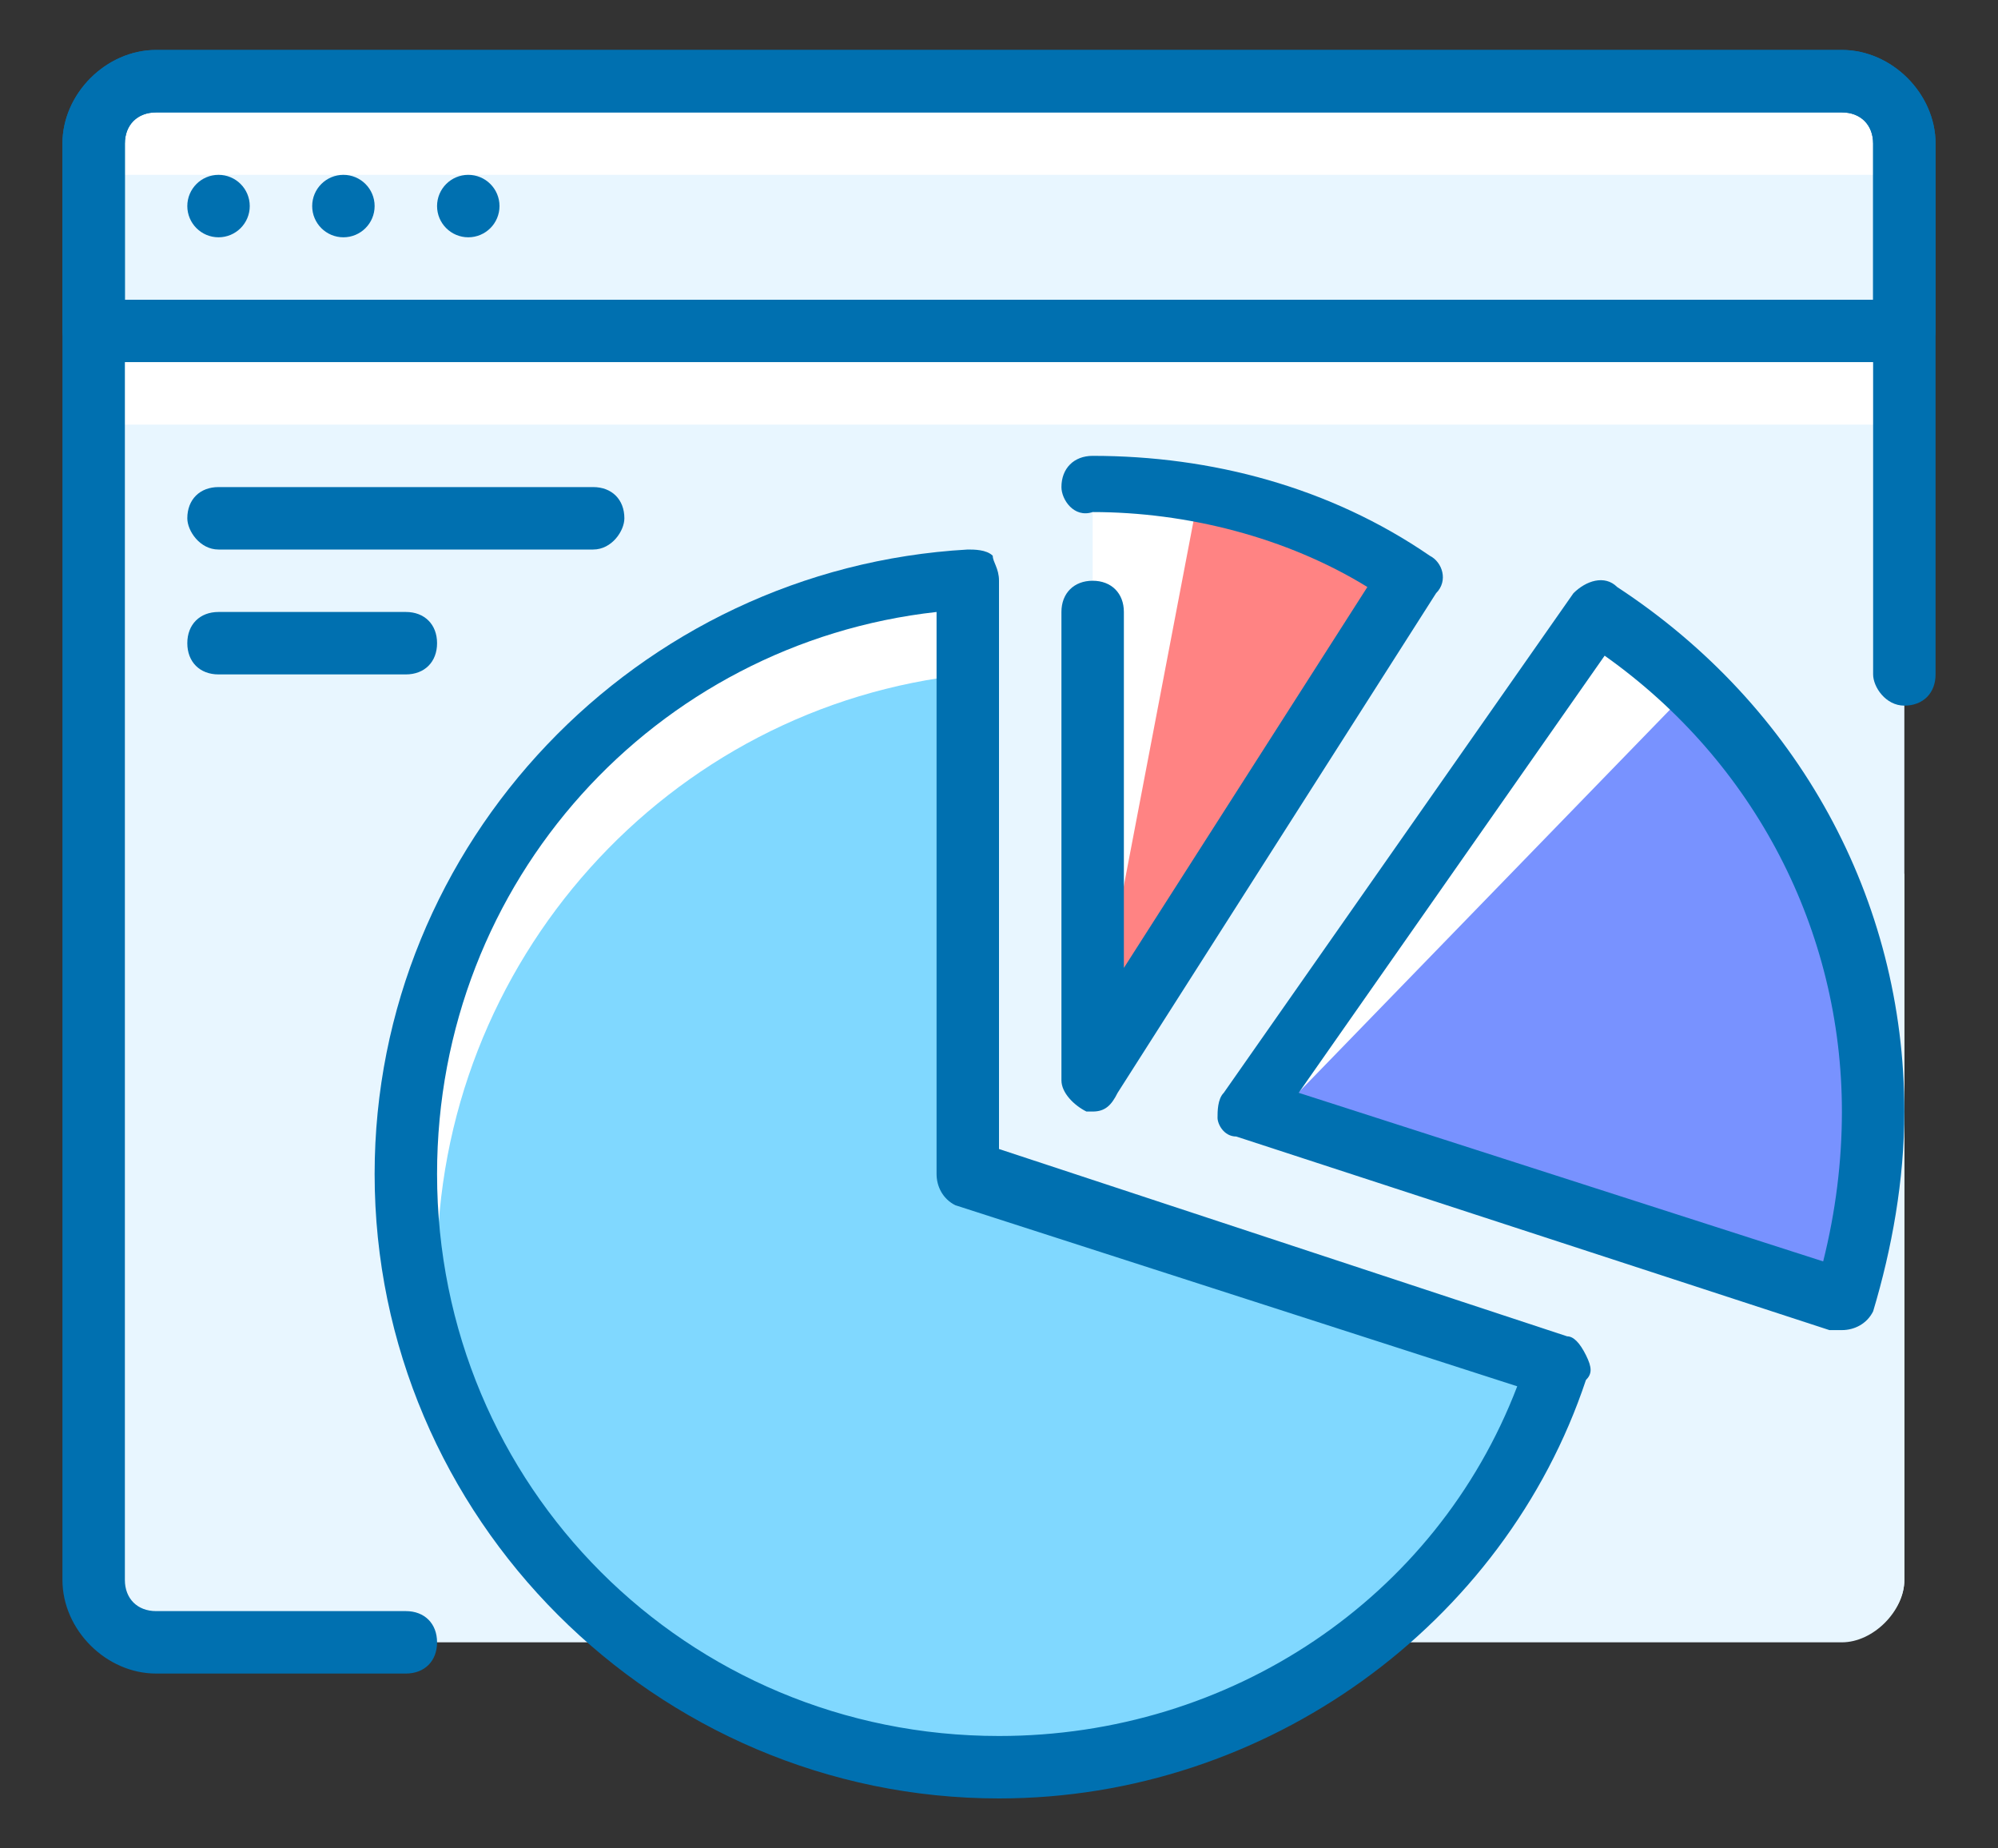
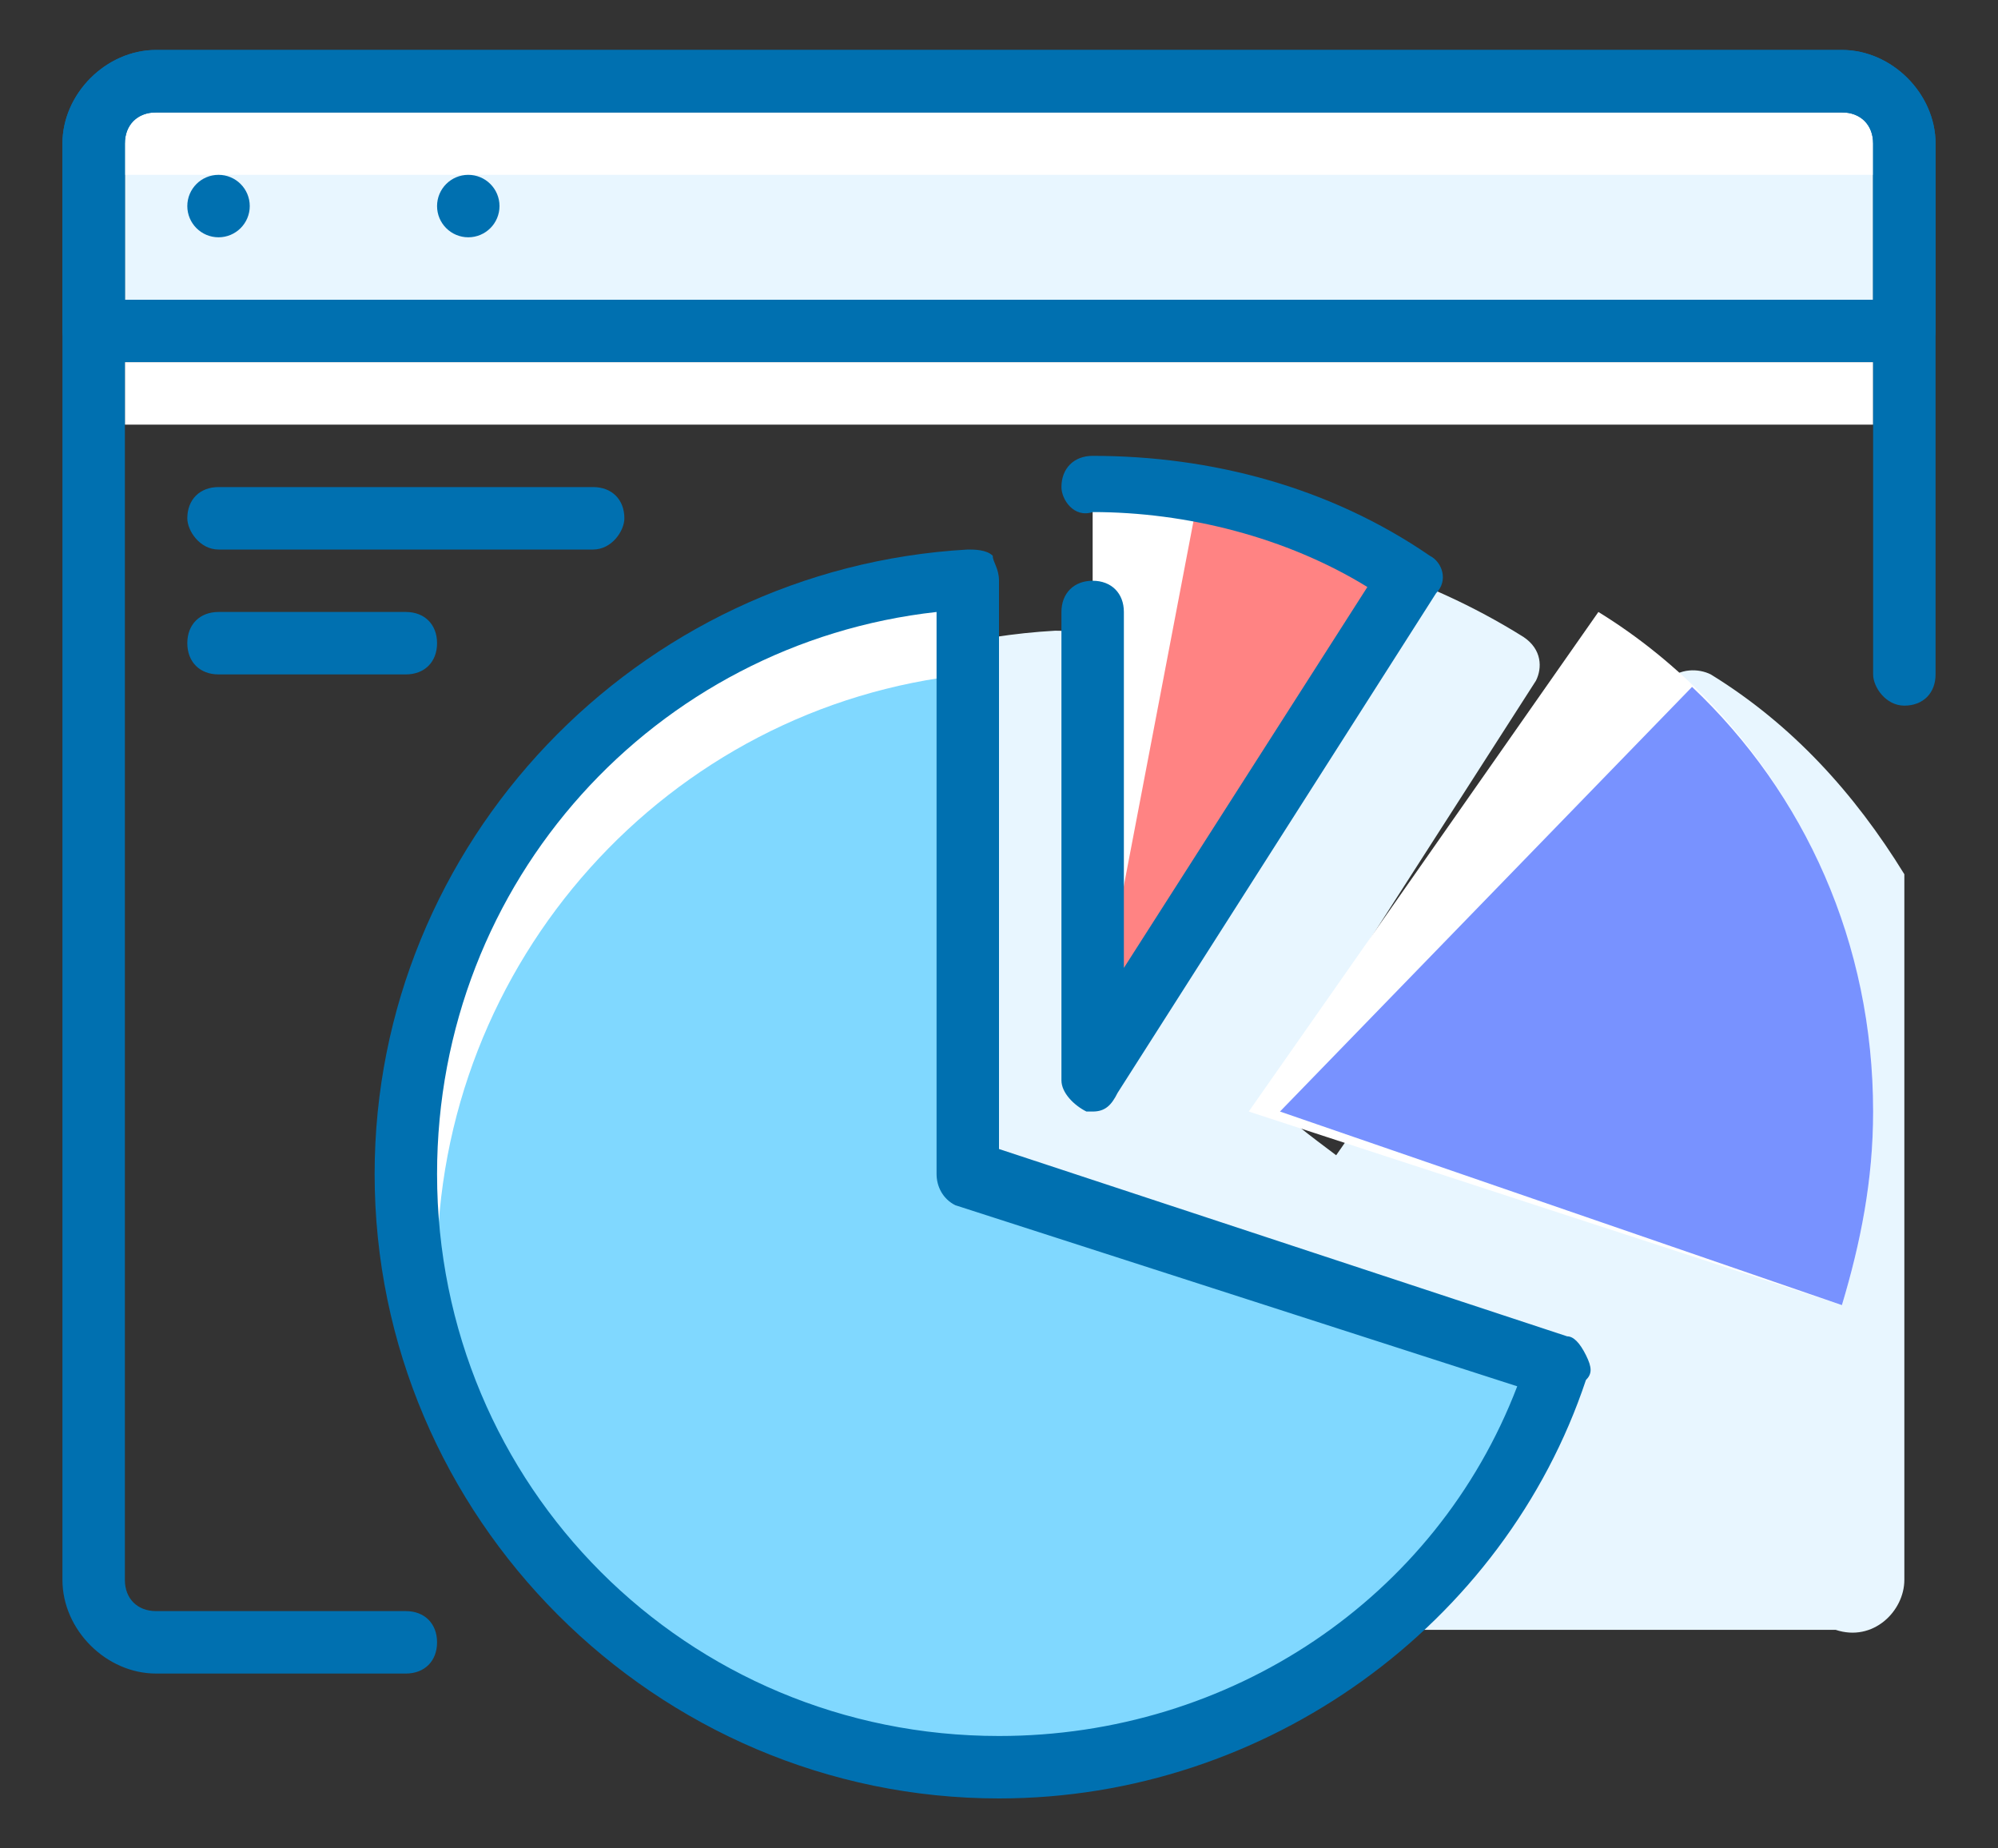
<svg xmlns="http://www.w3.org/2000/svg" version="1.1" id="Layer_1" x="0px" y="0px" viewBox="0 0 32 29.6" style="enable-background:new 0 0 32 29.6;" xml:space="preserve">
  <rect x="0" y="0" width="32" height="29.6" fill="#333333" stroke="none" />
  <style type="text/css">
	.st0{fill:#E8F6FF;}
	.st1{fill:#FFFFFF;}
	.st2{fill:#0070B0;}
	.st3{fill:#7892FF;}
	.st4{fill:#80D8FF;}
	.st5{fill:#FF8383;}
</style>
  <g id="data_audit_analysis">
    <g id="monitoring">
-       <path class="st0" d="M30.5,10.8V2.3c0-0.5-0.5-1-1-1h-27c-0.5,0-1,0.5-1,1v23c0,0.5,0.5,1,1,1h27c0.5,0,1-0.5,1-1v-1.5V10.8z" />
      <path class="st0" d="M2,4.8V2.3c0-0.6-0.1-0.5,0.5-0.5h27c0.6,0,0.5-0.1,0.5,0.5v2.5H2z" />
      <rect x="2" y="1.8" class="st1" width="28" height="1" />
      <path class="st2" d="M30.5,5.8h-29C1.2,5.8,1,5.5,1,5.3v-3c0-0.8,0.7-1.5,1.5-1.5h27c0.8,0,1.5,0.7,1.5,1.5v3    C31,5.5,30.8,5.8,30.5,5.8z M2,4.8h28V2.3c0-0.3-0.2-0.5-0.5-0.5h-27C2.2,1.8,2,2,2,2.3V4.8z" />
      <circle class="st2" cx="7.5" cy="3.3" r="0.5" />
-       <circle class="st2" cx="5.5" cy="3.3" r="0.5" />
      <circle class="st2" cx="3.5" cy="3.3" r="0.5" />
      <g>
        <path class="st2" d="M6.5,10.8h-3c-0.3,0-0.5-0.2-0.5-0.5s0.2-0.5,0.5-0.5h3C6.8,9.8,7,10,7,10.3S6.8,10.8,6.5,10.8z" />
      </g>
      <g>
        <path class="st2" d="M9.5,8.8h-6C3.2,8.8,3,8.5,3,8.3C3,8,3.2,7.8,3.5,7.8h6C9.8,7.8,10,8,10,8.3C10,8.5,9.8,8.8,9.5,8.8z" />
      </g>
      <rect x="2" y="5.8" class="st1" width="28" height="1" />
      <path class="st2" d="M6.5,26.8h-4c-0.8,0-1.5-0.7-1.5-1.5v-23c0-0.8,0.7-1.5,1.5-1.5h27c0.8,0,1.5,0.7,1.5,1.5v8.5    c0,0.3-0.2,0.5-0.5,0.5S30,11,30,10.8V2.3c0-0.3-0.2-0.5-0.5-0.5h-27C2.2,1.8,2,2,2,2.3v23c0,0.3,0.2,0.5,0.5,0.5h4    C6.8,25.8,7,26,7,26.3S6.8,26.8,6.5,26.8z" />
    </g>
    <path class="st0" d="M30.5,25.3v-1.5V14c-0.8-1.3-1.8-2.4-3.1-3.2c-0.2-0.1-0.5-0.1-0.7,0.1l-5.3,7.6c-0.4-0.3-0.8-0.6-1.1-0.9   l4.3-6.7c0.1-0.2,0.1-0.5-0.2-0.7c-1.6-1-3.5-1.6-5.4-1.6c-0.3,0-0.5,0.2-0.5,0.5s0.2,0.5,0.5,0.5v1c-0.3,0-0.5,0.2-0.5,0.5v5   c-0.3-0.2-0.5-0.4-0.5-0.4l-0.5-5.1c0-0.1-0.1-0.3-0.2-0.4c-0.1-0.1-0.3-0.1-0.4-0.1c-5.3,0.3-9.5,4.7-9.5,10c0,2.3,0.8,4.3,2,6h20   C30,26.3,30.5,25.8,30.5,25.3z" />
    <g>
      <g>
        <g>
          <path class="st1" d="M25.6,9.8l-5.6,8l9.5,3.1c0.3-1,0.5-2,0.5-3.1C30,14.4,28.2,11.4,25.6,9.8z" />
        </g>
        <g>
          <path class="st3" d="M20.5,17.8l9,3.1c0.3-1,0.5-2,0.5-3.1c0-2.7-1.1-5.1-2.9-6.8L20.5,17.8z" />
        </g>
        <g>
-           <path class="st2" d="M29.5,21.3c-0.1,0-0.1,0-0.2,0l-9.5-3.1c-0.2,0-0.3-0.2-0.3-0.3s0-0.3,0.1-0.4l5.6-8      c0.2-0.2,0.5-0.3,0.7-0.1c2.9,1.9,4.6,5,4.6,8.4c0,1.1-0.2,2.2-0.5,3.2C29.9,21.2,29.7,21.3,29.5,21.3z M20.8,17.5l8.4,2.7      c0.2-0.8,0.3-1.6,0.3-2.4c0-2.9-1.4-5.6-3.8-7.3L20.8,17.5z" />
-         </g>
+           </g>
      </g>
      <g>
        <path class="st1" d="M15.5,18.8V9.3c-5,0.3-9,4.4-9,9.5c0,5.2,4.3,9.5,9.5,9.5c4.2,0,7.7-2.7,9-6.4L15.5,18.8z" />
      </g>
      <path class="st4" d="M25,21.8l-9.5-3.1v-7.9C10.7,11.3,7,15.4,7,20.3c0,0.8,0.1,1.6,0.3,2.3c1.5,3.4,4.8,5.7,8.7,5.7    C20.2,28.3,23.7,25.6,25,21.8z" />
      <g>
        <path class="st2" d="M16,28.8c-5.5,0-10-4.5-10-10c0-5.3,4.2-9.7,9.5-10c0.1,0,0.3,0,0.4,0.1C15.9,9,16,9.1,16,9.3v9.1l9.1,3     c0.1,0,0.2,0.1,0.3,0.3s0.1,0.3,0,0.4C24.1,26,20.3,28.8,16,28.8z M15,9.8c-4.5,0.5-8,4.3-8,9c0,5,4,9,9,9c3.7,0,7-2.2,8.3-5.6     l-9-2.9C15.1,19.2,15,19,15,18.8V9.8z" />
      </g>
      <g>
        <path class="st1" d="M17.5,17.3V7.8c1.9,0,3.6,0.5,5.1,1.5L17.5,17.3z" />
        <path class="st5" d="M17.5,16.8l1.7-8.9c0,0,2.4,0.7,3.4,1.3L17.5,16.8z" />
        <path class="st2" d="M17.5,17.8c0,0-0.1,0-0.1,0c-0.2-0.1-0.4-0.3-0.4-0.5V9.8c0-0.3,0.2-0.5,0.5-0.5S18,9.5,18,9.8v5.7l3.9-6.1     c-1.3-0.8-2.9-1.2-4.4-1.2C17.2,8.3,17,8,17,7.8c0-0.3,0.2-0.5,0.5-0.5c1.9,0,3.8,0.5,5.4,1.6C23.1,9,23.2,9.3,23,9.5l-5.1,8     C17.8,17.7,17.7,17.8,17.5,17.8z" />
      </g>
    </g>
  </g>
</svg>